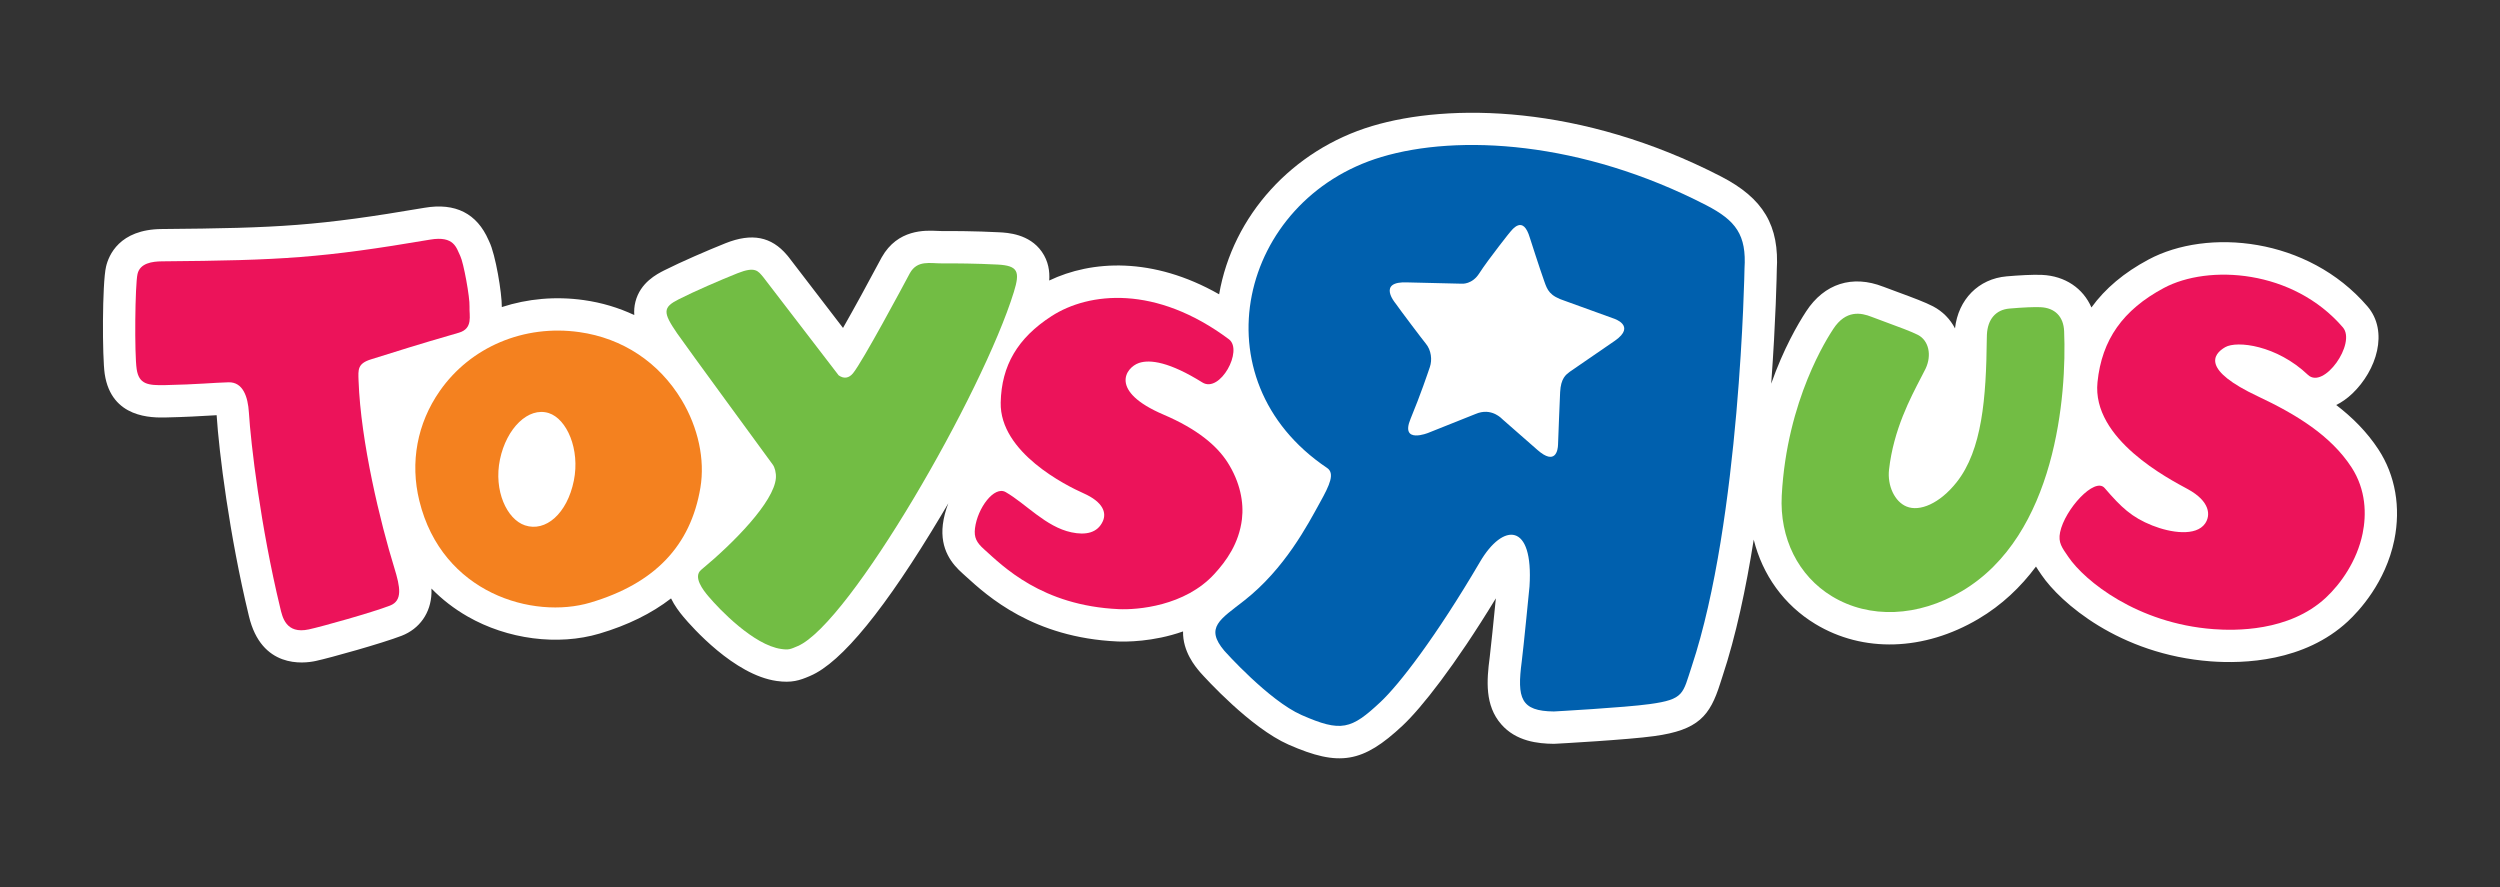
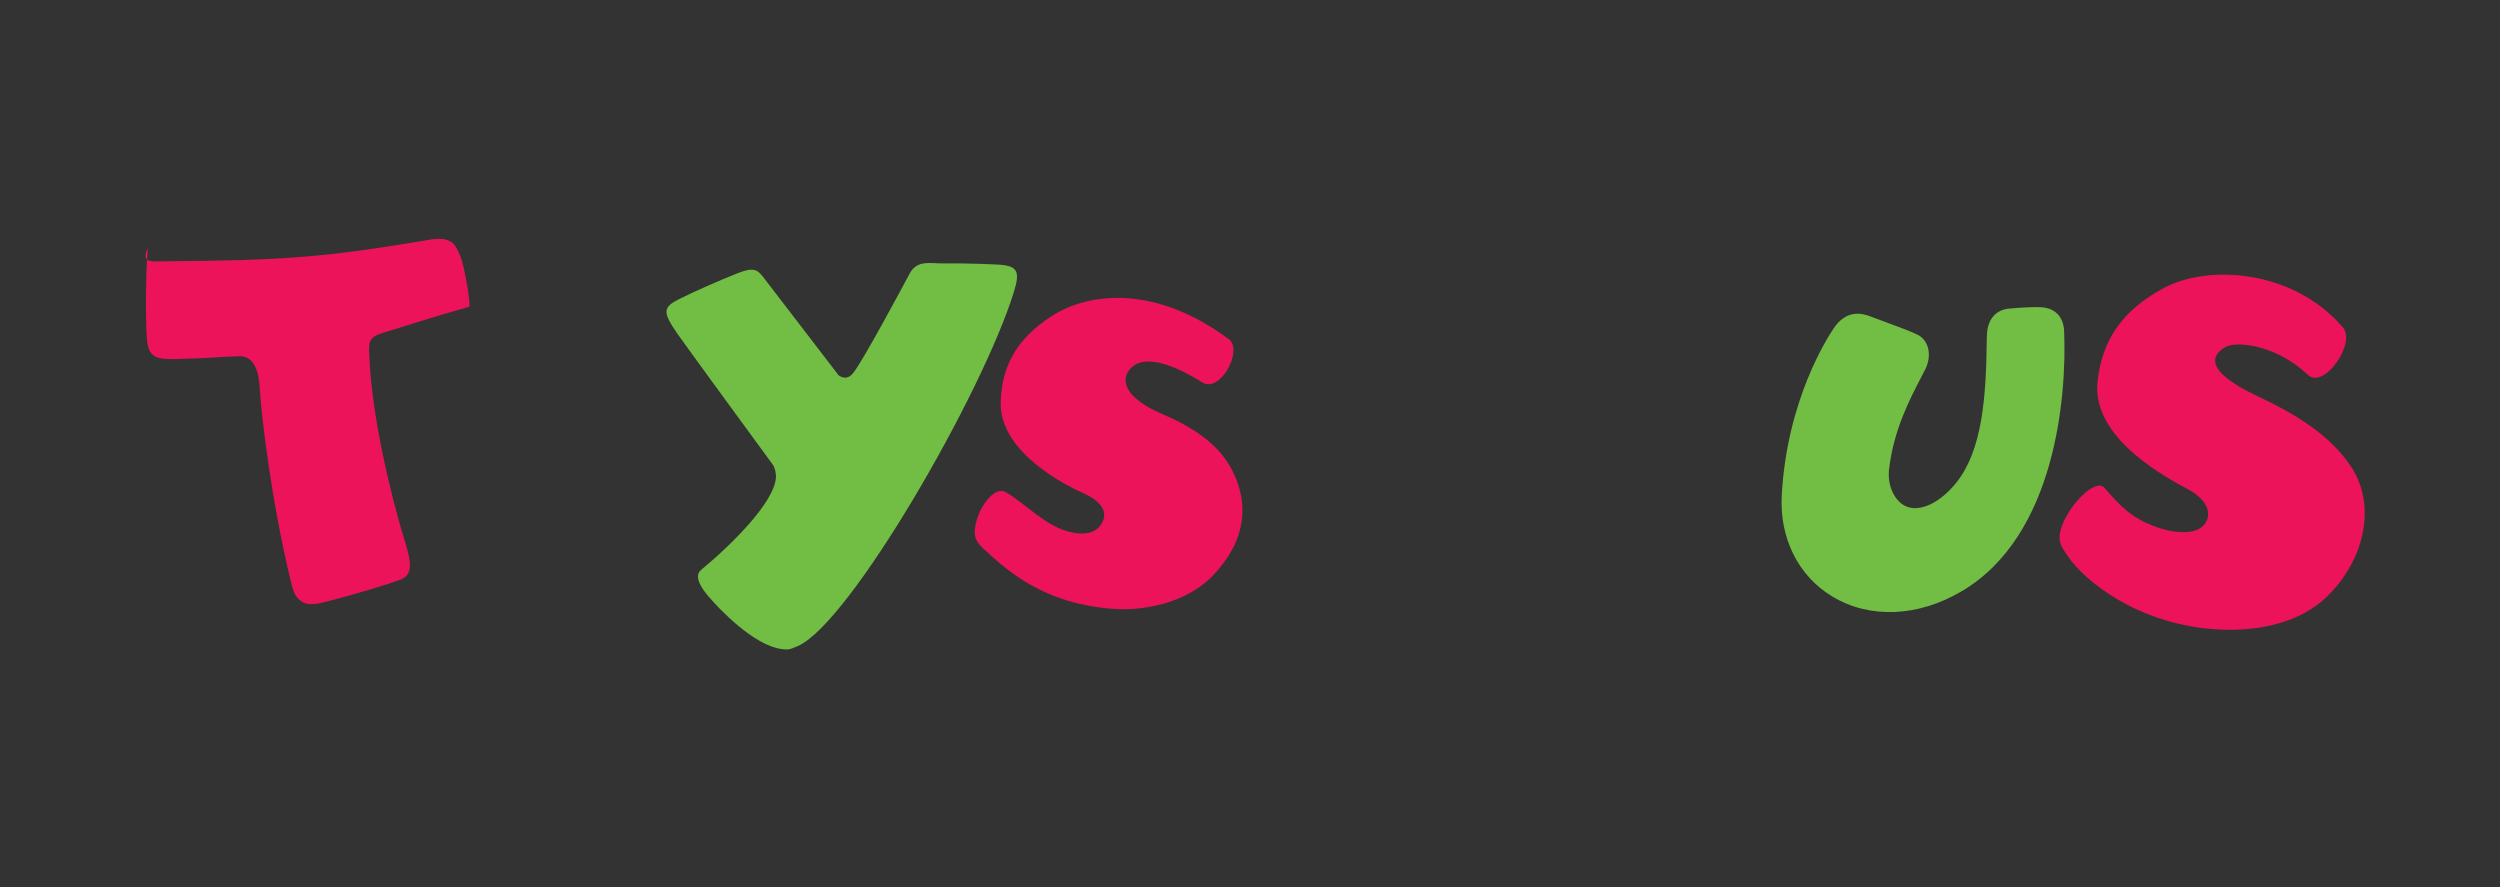
<svg xmlns="http://www.w3.org/2000/svg" id="Layer_1" x="0px" y="0px" viewBox="0 0 612 217.241" xml:space="preserve">
  <rect x="0" y="0" width="612" height="217.241" fill="#333333" stroke="none" />
  <g>
-     <path fill="#FFFFFF" d="M582.254,110.045c-2.822-4.332-6.448-7.909-10.348-10.901c1.314-0.649,2.635-1.558,3.926-2.782 c5.969-5.686,8.993-15.24,3.705-21.381c-14.599-16.967-39.174-19.157-53.57-11.451c-5.995,3.196-10.627,7.096-13.984,11.736 c-2.036-4.689-6.44-7.722-12.117-7.973c-2.141-0.105-5.872,0.114-8.63,0.357c-6.893,0.592-11.859,5.653-12.652,12.742 c-1.168-2.256-2.986-4.146-5.378-5.402c-1.867-0.974-4.812-2.084-8.768-3.536c0.031,0.008-3.529-1.315-3.529-1.315 c0.041,0.017,0.082,0.033,0.12,0.049c-7.559-2.968-14.445-0.77-18.88,6.035c-2.036,3.114-5.557,9.173-8.558,17.697 c1.145-15.556,1.355-26.951,1.37-28.038c0,0.129-0.008,0.251-0.015,0.373c0.699-11.022-3.26-17.706-13.651-23.059 c-34.316-17.689-66.622-17.974-85.404-12.344c-19.538,5.855-34.13,21.963-37.448,41.194c-16.286-9.279-31.292-8.306-41.592-3.374 c0.154-2.23-0.187-4.713-1.809-7.04c-3.065-4.388-8.418-4.663-10.437-4.769c-6.002-0.307-11.339-0.316-13.992-0.299 c-0.316,0.008-0.747-0.017-1.209-0.041c-2.887-0.137-9.651-0.462-13.553,6.457c-0.033,0.056-0.065,0.121-0.097,0.178 c-3.115,5.856-6.7,12.418-9.385,17.122l-13.285-17.317c-0.081-0.097-0.195-0.235-0.275-0.341l-0.163-0.187 c-3.828-4.525-8.59-5.45-14.997-2.911c-4.461,1.785-10.845,4.543-15.087,6.683c-1.735,0.885-5.806,2.945-7.007,7.649 c-0.292,1.136-0.357,2.223-0.284,3.269c-3.819-1.793-7.956-3.042-12.329-3.658c-6.942-0.982-13.796-0.35-20.098,1.703 c0.04-3.35-1.542-12.912-3.074-16.011c-0.024-0.049-0.105-0.235-0.17-0.373c-2.848-6.537-8.119-9.206-15.663-7.924 c-26.165,4.452-35.556,4.964-64.375,5.207c-10.373,0.088-12.969,6.472-13.601,9.206c-0.965,4.096-0.933,22.313-0.325,26.278 c1.631,10.918,11.672,10.706,14.973,10.642c4.915-0.106,8.363-0.318,11.136-0.479c0.455-0.024,0.885-0.058,1.289-0.073 c0.576,9.02,3.115,29.36,7.86,49.013l0.049,0.202c3.05,12.791,13.277,11.615,16.343,10.95c3.626-0.786,16.287-4.338,21.023-6.164 c4.421-1.71,7.154-5.613,7.316-10.44c0.008-0.371,0.008-0.745-0.008-1.127c2.579,2.645,5.531,4.94,8.856,6.845 c9.75,5.598,22.118,7.203,32.272,4.187c6.902-2.043,12.751-4.924,17.528-8.614c0.868,1.792,2.028,3.316,3.041,4.525 c1.979,2.361,12.401,14.227,22.833,15.687c3.674,0.52,5.628-0.154,7.989-1.16l0.234-0.105c7.641-3.252,18.428-16.481,32.062-39.33 c0.575-0.965,1.144-1.928,1.711-2.894c-0.681,1.759-1.127,3.526-1.33,5.142c-0.762,6.228,2.369,9.821,4.786,11.979 c-0.017-0.008,0.811,0.737,0.811,0.737c5.353,4.876,16.497,15.029,37.124,15.956c1.914,0.079,8.703,0.154,16.075-2.458 c-0.097,4.94,3.033,8.63,4.105,9.894c0.049,0.049,0.088,0.105,0.13,0.154c1.233,1.38,12.287,13.569,21.623,17.674 c12.386,5.441,18.127,4.476,27.901-4.681c4.517-4.233,12.709-14.524,22.816-31.143c-0.512,5.142-1.249,12.473-1.5,14.396 c-0.771,5.782-1.193,11.825,2.799,16.414c3.649,4.228,9.067,4.763,12.814,4.804c0.179,0,0.348,0,0.52-0.018 c0.722-0.031,17.843-0.981,24.145-1.872c10.837-1.478,13.636-4.988,16.125-12.832l0.568-1.762 c3.301-9.936,5.782-21.656,7.657-33.497c2.156,8.655,7.406,15.994,15.054,20.634c11.702,7.106,26.634,6.65,39.937-1.216 c5.767-3.406,10.389-7.843,14.105-12.831c0.374,0.617,0.753,1.175,1.104,1.68l0.299,0.438c4.468,6.553,18.872,19.408,41.422,21.095 c7.948,0.592,22.864,0.113,33.52-9.79c2.702-2.515,9.231-9.49,11.372-19.912C587.754,124.231,586.384,116.362,582.254,110.045z M347.717,69.207c0,0.008,0,0.008,0,0.017l-0.008-0.017H347.717z" />
-     <path fill="#0060AE" d="M417.673,50.227c-30.554-15.751-60.735-17.422-79.51-11.792c-34.699,10.398-45.453,54.495-13.303,76.112 c1.938,1.306,0.722,4.064-1.718,8.443c-3.009,5.467-8.606,16.214-18.486,23.976c-5.937,4.678-9.797,6.609-4.906,12.384 c0,0,10.868,12.176,18.906,15.702c9.677,4.251,12.102,3.536,19.302-3.211c4.535-4.251,13.513-15.833,24.35-34.301 c5.621-9.595,13.131-9.771,12.117,6.018c0,0-1.485,15.2-1.897,18.34c-1.201,9.06-0.259,12.189,7.851,12.271 c0,0,17.438-0.958,23.482-1.808c8.514-1.16,8.053-2.54,10.284-9.254c11.907-35.834,12.911-97.345,12.911-97.345 C427.575,57.511,424.963,53.991,417.673,50.227 M395.359,83.392c0,0-10.819,7.422-11.088,7.624 c-0.917,0.706-2.182,1.557-2.351,4.988c-0.067,1.444-0.486,11.541-0.512,12.815c-0.023,1.387-0.632,5.199-5.037,1.33 c0,0-7.372-6.457-8.458-7.413c-0.254-0.219-2.776-3.091-6.717-1.387l-11.541,4.607c0,0-6.942,2.838-4.363-3.398 c2.507-6.075,4.192-11.105,4.745-12.727c0.576-1.703,0.371-4.096-1.032-5.758c-0.64-0.755-6.179-8.087-7.444-9.896 c0,0-4.558-5.409,3.024-5.045c0,0,12.962,0.3,13.165,0.316c0.218,0.024,2.643,0.187,4.379-2.539 c2.125-3.35,8.386-11.201,7.091-9.53c1.093-1.387,3.623-4.818,5.303,0.868c0,0,2.392,7.477,3.521,10.624 c0.76,2.142,1.257,3.561,5.109,4.801l11.899,4.307C395.051,77.982,400.616,79.702,395.359,83.392" />
-     <path fill="#F4811F" d="M166.864,97.911c-5.548-9.215-14.437-15.111-25.03-16.611c-13.537-1.914-26.636,3.609-34.171,14.405 c-5.54,7.932-7.323,17.487-5.005,26.903c5.572,22.703,27.885,29.054,41.845,24.915c15.758-4.678,24.567-13.884,26.959-28.152 C172.606,112.493,170.926,104.675,166.864,97.911 M128.499,128.602c-4.412-1.478-7.697-8.502-6.107-16.14 c1.59-7.633,6.951-12.929,11.947-11.34c4.421,1.42,7.681,8.867,6.141,16.523C138.841,125.77,133.553,130.305,128.499,128.602" />
    <path fill="#72BD44" d="M448.778,80.538c-1.275,1.963-11.349,17.259-12.606,40.756c-0.558,10.448,4.041,19.669,12.296,24.68 c9.165,5.564,21.064,5.093,31.804-1.265c23.098-13.659,25.679-48.087,25.028-63.612c-0.138-3.585-2.246-5.742-5.782-5.897 c-1.355-0.073-4.284,0.041-7.6,0.333c-3.342,0.284-5.354,2.62-5.523,6.408l-0.026,1.022c-0.154,14.437-1.134,27.21-7.403,35.11 c-4.113,5.183-9.011,7.259-12.248,5.923c-2.889-1.186-4.722-5.07-4.284-9.019c1.111-9.847,5.28-17.617,7.851-22.581l1.096-2.133 c1.575-3.334,0.779-6.886-1.856-8.272c-1.534-0.795-4.876-2.028-7.82-3.107l-3.559-1.33 C455.615,76.555,451.884,75.784,448.778,80.538z" />
    <path fill="#EC135A" d="M529.698,70.505c-10.017,5.352-15.177,12.677-16.23,23.033c-1.444,13.992,17.584,23.74,22.109,26.206 c5.441,2.968,5.644,6.384,4.233,8.412c-2.22,3.196-8.402,2.294-12.952,0.476c-4.996-2.002-7.533-4.379-11.646-9.165 c-2.417-2.796-9.751,5.224-10.901,10.829c-0.528,2.563,0.479,3.762,2.036,6.051c3.997,5.864,16.844,16.268,35.476,17.664 c5.134,0.389,18.516,0.699,27.535-7.687c3.659-3.401,7.641-9.029,9.011-15.72c0.95-4.622,0.876-10.699-2.74-16.237 c-5.07-7.77-13.52-12.929-22.913-17.349c-13.692-6.44-11.047-10.261-7.989-12.029c2.87-1.654,12.619-0.487,20.252,6.773 c3.877,3.675,11.897-7.737,8.555-11.623C561.338,65.962,540.63,64.656,529.698,70.505z" />
    <path fill="#72BD44" d="M248.19,71.486c-7.633,24.706-40.198,81.261-52.916,86.68c-1.8,0.763-2.157,0.973-4.023,0.704 c-6.757-0.947-15.167-9.715-17.876-12.944c-1.207-1.434-3.812-4.719-1.711-6.448c7.941-6.568,17.803-16.594,18.273-22.442 c0.097-1.298-0.284-2.627-0.738-3.26c-0.739-1.029-21.381-29.183-23.457-32.201c-3.519-5.125-3.495-6.334,0.398-8.304 c3.894-1.972,10.081-4.655,14.428-6.392c4.348-1.728,5.013-0.52,6.238,0.908l18.492,24.09c1.338,0.949,2.547,0.672,3.52-0.503 c2.353-2.872,12.353-21.551,13.919-24.502c1.841-3.261,4.882-2.378,7.941-2.393c3.244-0.024,8.272,0.015,13.528,0.283 C249.261,65.03,249.731,66.497,248.19,71.486z" />
    <path fill="#EC135A" d="M257.453,77.367c-8.322,5.361-12.288,12.093-12.482,21.168c-0.268,12.263,16.14,20.383,20.252,22.209 c4.938,2.197,5.645,4.825,4.761,6.829c-1.306,2.935-4.249,3.478-7.705,2.74c-6.27-1.329-11.152-7.009-16.091-9.846 c-2.799-1.606-6.903,3.9-7.511,8.857c-0.277,2.261,0.397,3.503,2.198,5.116c4.607,4.138,14.129,13.838,33.018,14.68 c4.486,0.202,16.149-0.696,23.4-8.63c2.937-3.203,6.01-7.477,6.732-13.382c0.496-4.087-0.421-9.067-3.52-13.925 c-2.604-4.065-7.348-8.12-15.67-11.681c-13.496-5.767-9.23-11.55-6.026-12.645c2.734-0.932,7.544-0.219,15.532,4.769 c4.324,2.7,10.066-7.9,6.489-10.577C282.912,69.686,266.561,71.51,257.453,77.367z" />
-     <path fill="#EC135A" d="M39.638,63.975c29.296-0.243,39.199-0.819,65.632-5.312c5.954-1.014,6.44,2.043,7.406,4.006 c0.81,1.639,2.369,10.188,2.262,12.394c-0.105,2.182,0.941,5.361-2.62,6.39c-11.135,3.212-14.048,4.21-21.437,6.498 c-3.406,1.046-3.196,2.522-3.106,5.231c0.527,14.988,5.345,34.787,8.76,45.857c1.435,4.663,2.075,7.997-1.07,9.213 c-4.38,1.687-16.587,5.111-19.856,5.825c-5.662,1.224-6.489-3.075-7.016-5.28c-4.809-19.922-7.202-40.23-7.664-47.813 c-0.236-3.869-1.46-7.479-4.972-7.398c-3.609,0.09-7.656,0.528-15.517,0.69c-4.201,0.088-6.423-0.17-6.983-3.91 c-0.56-3.731-0.406-20.657,0.211-23.31C34.285,64.405,37.269,64,39.638,63.975z" />
+     <path fill="#EC135A" d="M39.638,63.975c29.296-0.243,39.199-0.819,65.632-5.312c5.954-1.014,6.44,2.043,7.406,4.006 c0.81,1.639,2.369,10.188,2.262,12.394c-11.135,3.212-14.048,4.21-21.437,6.498 c-3.406,1.046-3.196,2.522-3.106,5.231c0.527,14.988,5.345,34.787,8.76,45.857c1.435,4.663,2.075,7.997-1.07,9.213 c-4.38,1.687-16.587,5.111-19.856,5.825c-5.662,1.224-6.489-3.075-7.016-5.28c-4.809-19.922-7.202-40.23-7.664-47.813 c-0.236-3.869-1.46-7.479-4.972-7.398c-3.609,0.09-7.656,0.528-15.517,0.69c-4.201,0.088-6.423-0.17-6.983-3.91 c-0.56-3.731-0.406-20.657,0.211-23.31C34.285,64.405,37.269,64,39.638,63.975z" />
  </g>
</svg>